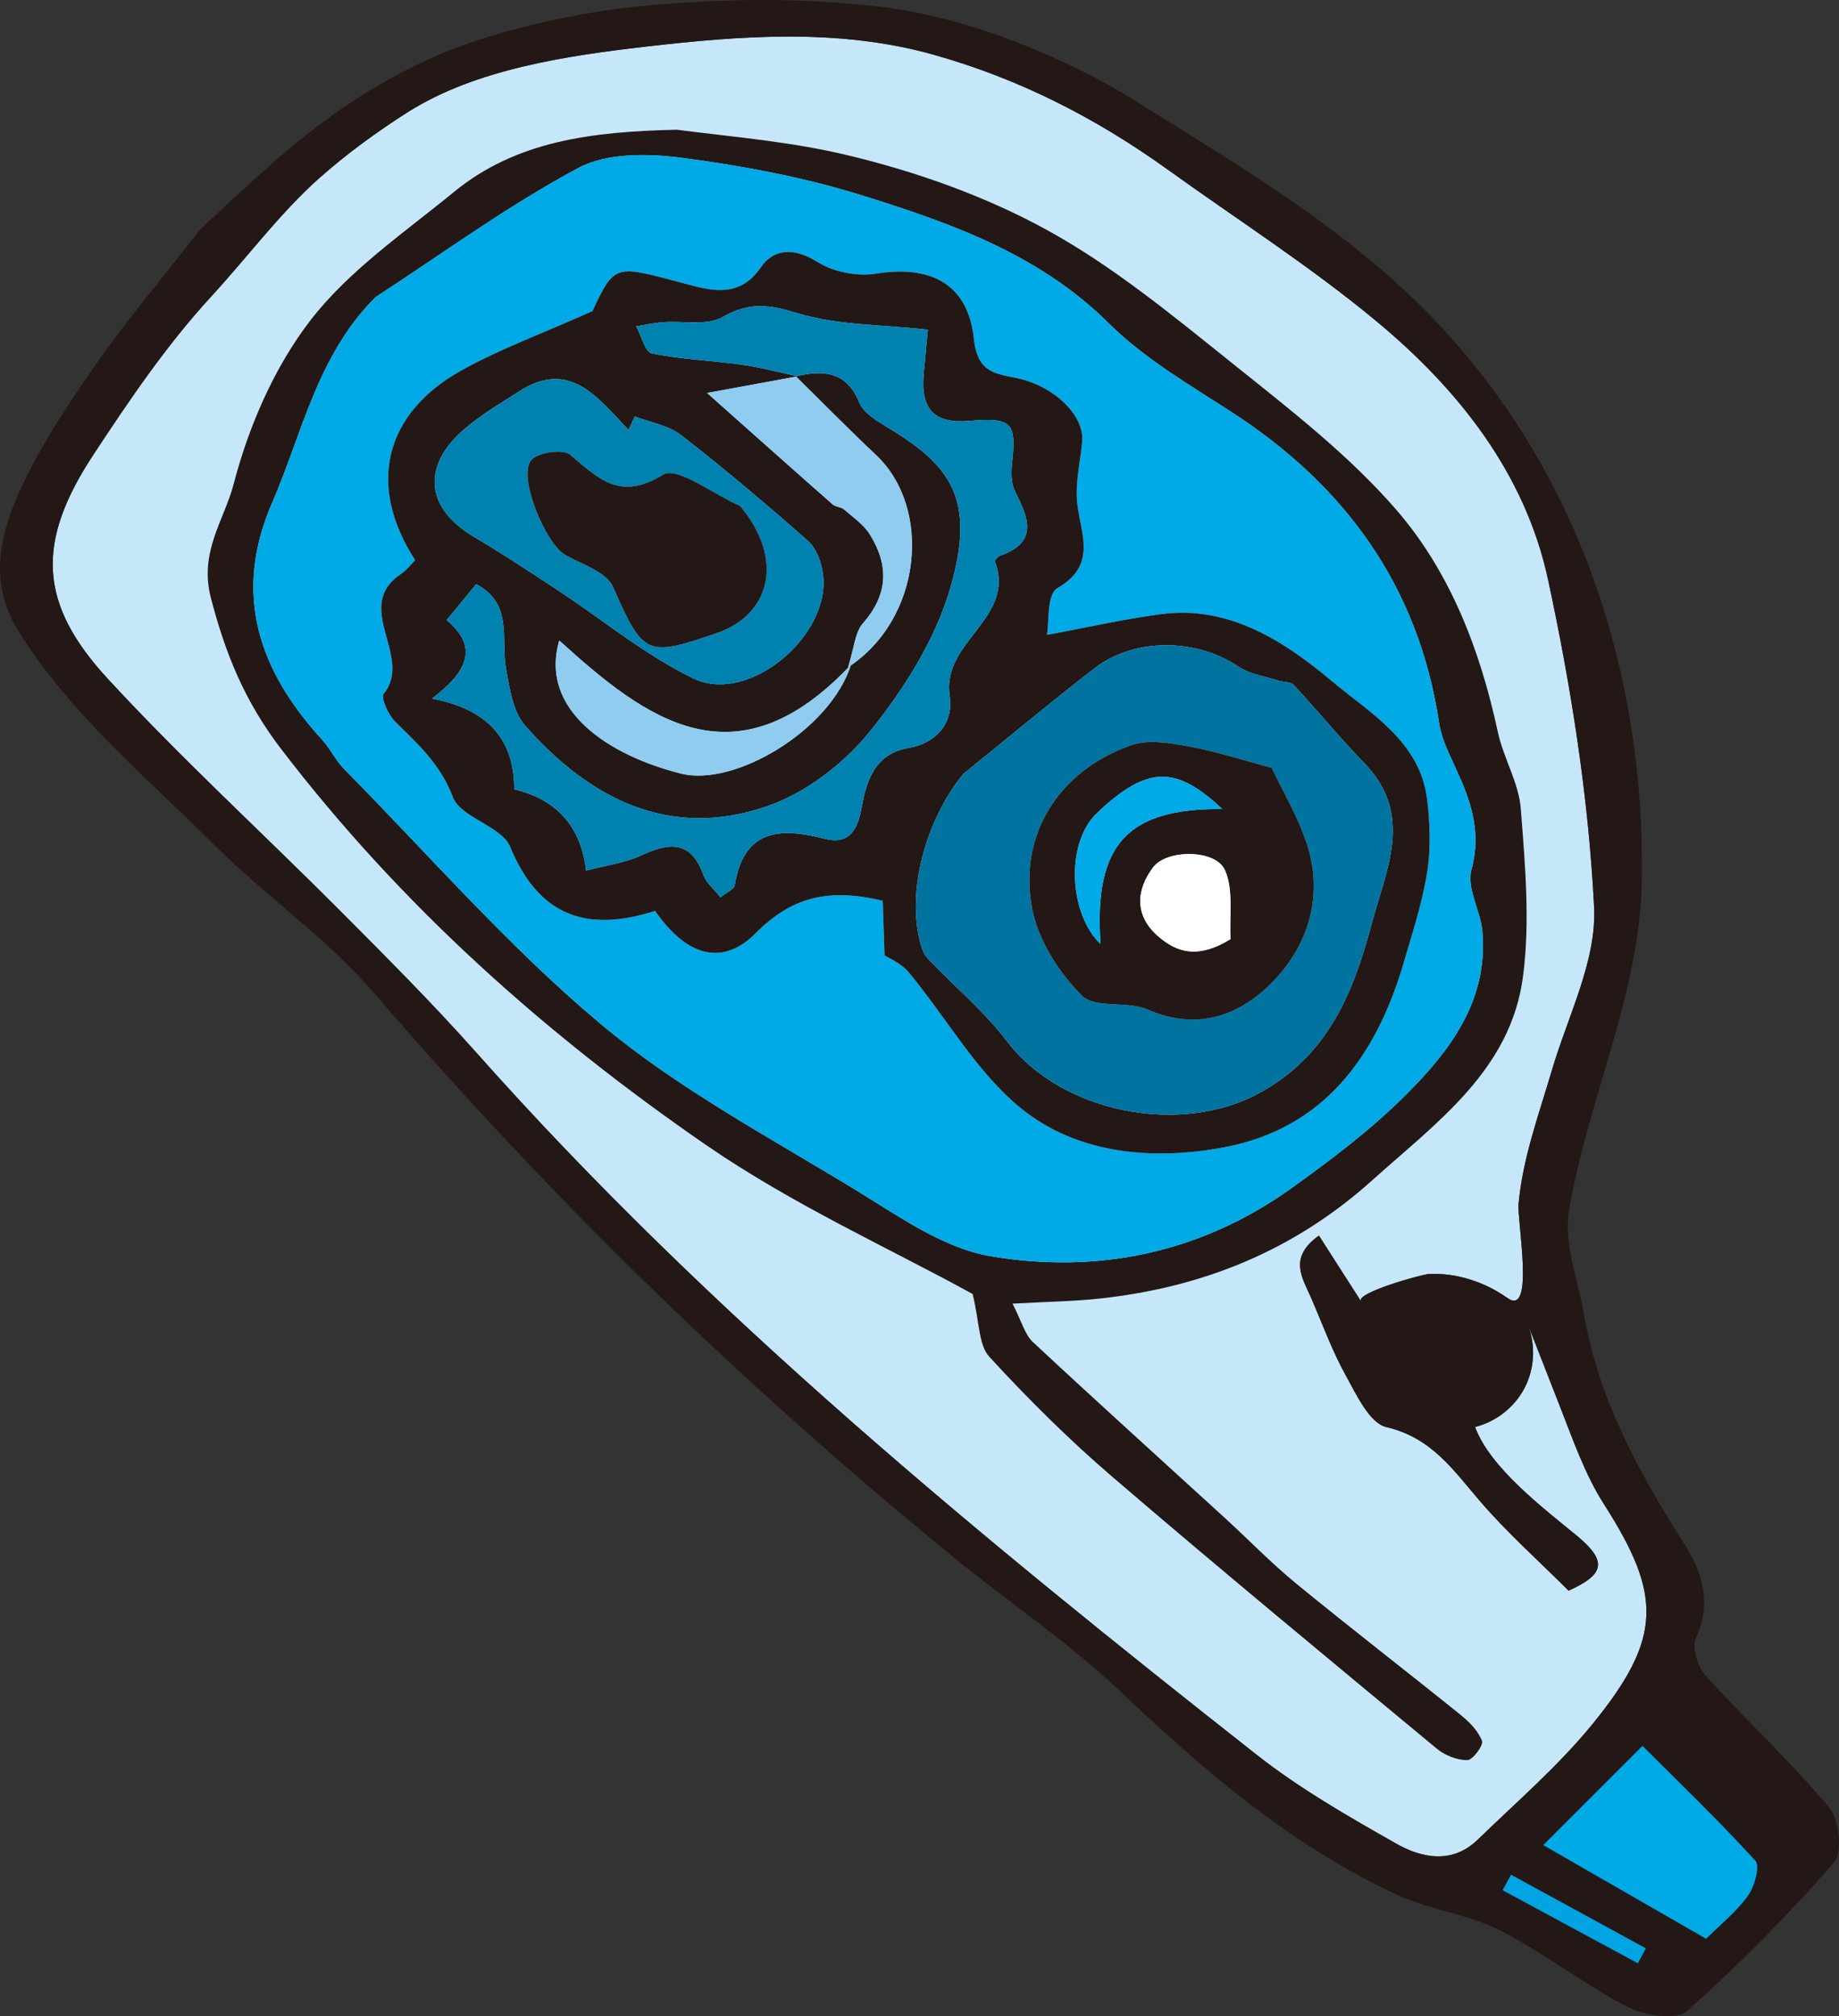
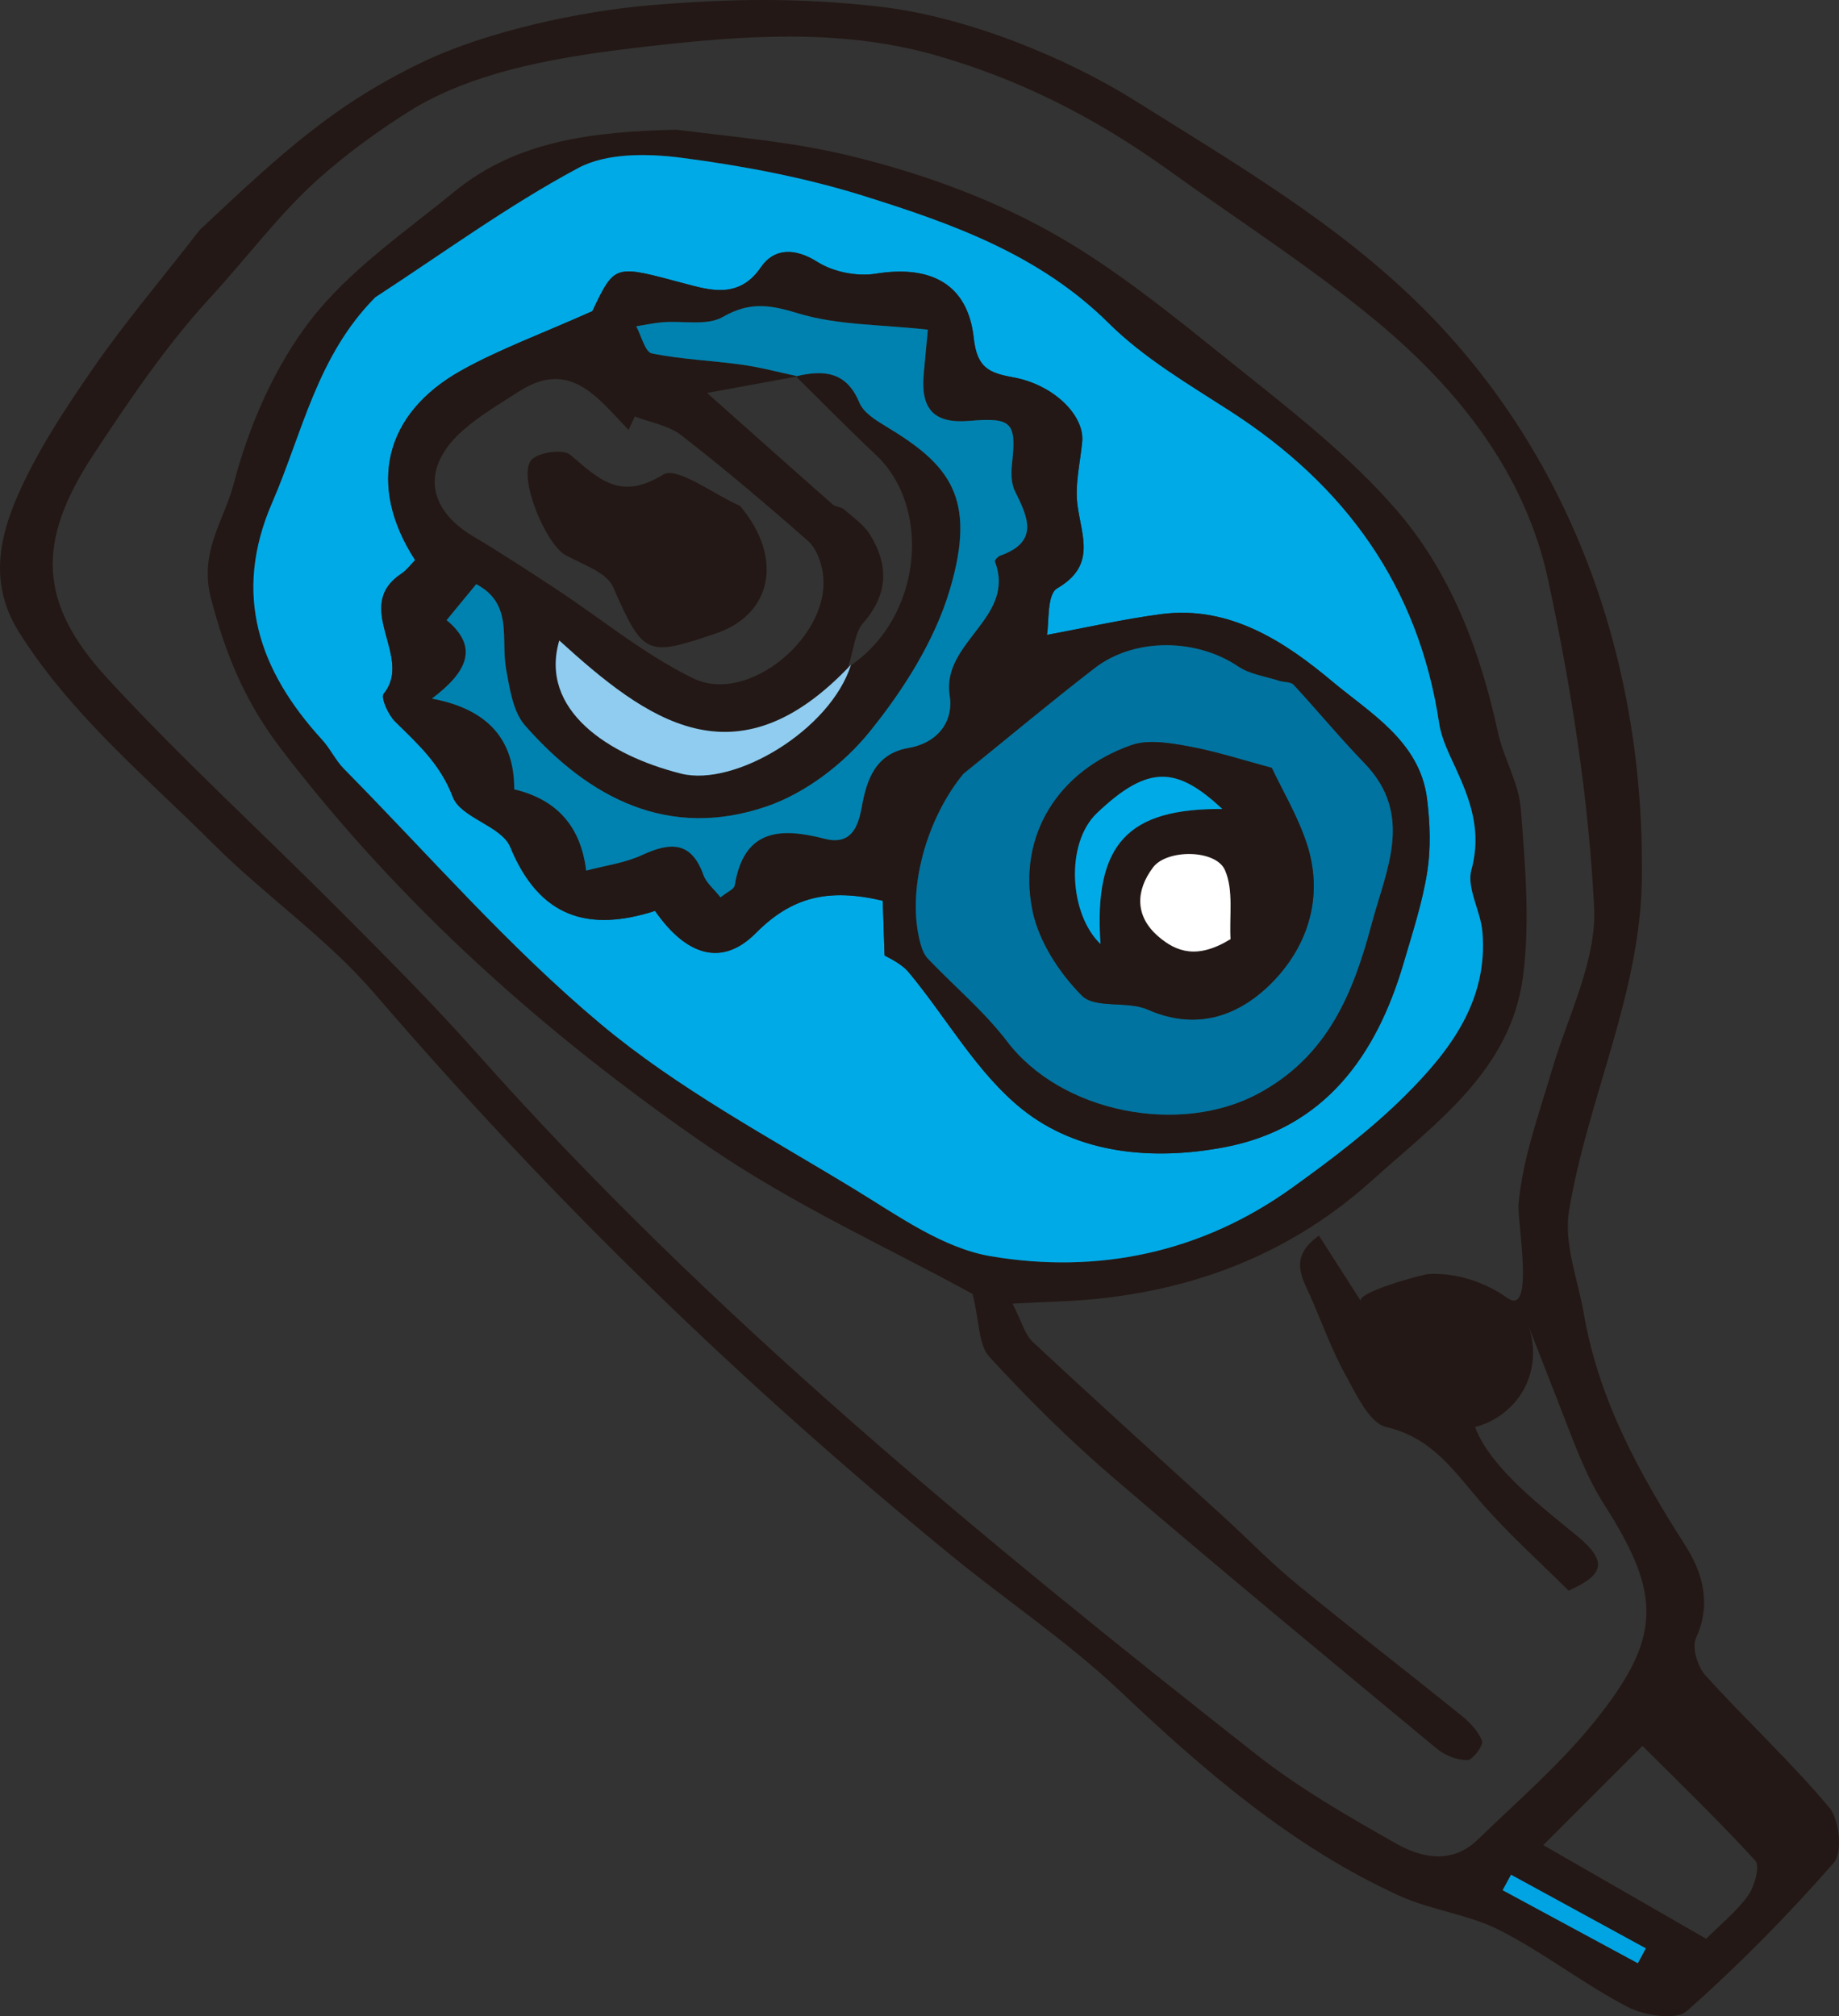
<svg xmlns="http://www.w3.org/2000/svg" id="Layer_2" data-name="Layer 2" width="192.343" height="210.909" viewBox="0 0 192.343 210.909">
  <rect x="0" y="0" width="192.343" height="210.909" fill="#333333" stroke="none" />
  <g id="matome">
    <g>
-       <path d="m159.791,138.538c.841,2.116.722,4.592-.318,6.617-1.04,2.026-2.984,3.566-5.194,4.115,1.577,4.313,7.259,8.577,10.673,11.4,3.249,2.687,2.806,4.062-.892,5.724-3.125-3.125-6.445-6.075-9.31-9.416-2.774-3.235-5.044-6.599-9.75-7.697-1.761-.411-3.128-3.383-4.254-5.42-1.44-2.604-2.457-5.443-3.653-8.181-.897-2.052-2.351-4.138.854-6.429,1.49,2.324,2.939,4.586,4.397,6.862-.563-.879,6.378-2.809,7.102-2.844,2.904-.143,5.847.833,8.213,2.508,2.898,2.052,1.009-8.033,1.168-9.824.428-4.796,2.127-9.371,3.474-13.959,1.669-5.686,4.711-11.498,4.427-17.117-.579-11.471-2.391-22.978-4.812-34.23-2.387-11.094-9.348-19.903-17.942-27.036-6.907-5.733-14.524-10.611-21.829-15.863-7.513-5.401-15.579-9.535-24.58-12.048-9.852-2.751-20.09-1.975-30.117-.811-8.184.95-17.681,2.336-24.793,6.841-3.19,2.02-6.454,4.4-9.321,6.957-4.079,3.637-7.547,8.317-11.254,12.342-4.639,5.038-8.55,10.812-12.328,16.559-5.976,9.089-5.763,15.507,1.486,23.38,7.746,8.413,16.217,16.156,24.297,24.266,4.863,4.882,9.745,9.764,14.318,14.912,24.344,27.413,52.821,50.77,81.538,73.38,4.526,3.564,9.607,6.474,14.636,9.327,2.697,1.531,5.874,2.161,8.529-.414,4.075-3.952,8.426-7.701,11.995-12.078,7.373-9.043,7.265-13.532,1.215-23.005-2.002-3.135-3.256-6.779-4.629-10.277-1.107-2.819-2.362-6.069-3.344-8.541Z" style="fill: #c6e7f9;" />
      <path d="m20.892,24.051c8.757-8.232,14.189-13.217,23.49-17.644,6.624-3.152,16.426-5.258,23.639-5.859,8.404-.7,15.483-.805,23.832.13,9.139,1.023,19.643,5.32,26.852,9.846,10.518,6.604,21.303,12.89,30.156,21.739,15.862,15.855,23.208,37.535,22.862,59.791-.187,11.988-5.676,22.903-7.621,34.618-.569,3.426.941,7.208,1.566,10.82,1.545,8.931,5.79,16.644,10.601,24.178,1.796,2.814,2.768,6.093,1.118,9.669-.45.975.153,2.995.974,3.901,4.242,4.69,8.906,9.01,12.967,13.843,1.056,1.256,1.405,4.705.488,5.753-4.802,5.482-9.94,10.715-15.4,15.539-1.115.985-4.432.47-6.173-.434-4.607-2.393-8.757-5.673-13.38-8.028-3.284-1.673-7.191-2.089-10.561-3.632-11.173-5.117-20.313-13.01-29.173-21.398-5.45-5.159-11.777-9.382-17.607-14.152-21.971-17.975-41.814-37.241-60.362-58.818-4.95-5.759-11.401-10.199-16.813-15.597-7.094-7.076-14.878-13.506-20.34-22.157-3.105-4.918-2.151-9.732-.186-14.249,2.059-4.734,4.991-9.145,7.943-13.42,3.195-4.628,6.855-8.936,11.13-14.438Zm138.899,114.487c.841,2.116.722,4.592-.318,6.617-1.04,2.026-2.984,3.566-5.194,4.115,1.577,4.313,7.259,8.577,10.673,11.4,3.249,2.687,2.806,4.062-.892,5.724-3.125-3.125-6.445-6.075-9.31-9.416-2.774-3.235-5.044-6.599-9.75-7.697-1.761-.411-3.128-3.383-4.254-5.42-1.44-2.604-2.457-5.443-3.653-8.181-.897-2.052-2.351-4.138.854-6.429,1.49,2.324,2.939,4.586,4.397,6.862-.563-.879,6.378-2.809,7.102-2.844,2.904-.143,5.847.833,8.213,2.508,2.898,2.052,1.009-8.033,1.168-9.824.428-4.796,2.127-9.371,3.474-13.959,1.669-5.686,4.711-11.498,4.427-17.117-.579-11.471-2.391-22.978-4.812-34.23-2.387-11.094-9.348-19.903-17.942-27.036-6.907-5.733-14.524-10.611-21.829-15.863-7.513-5.401-15.579-9.535-24.58-12.048-9.852-2.751-20.09-1.975-30.117-.811-8.184.95-17.681,2.336-24.793,6.841-3.19,2.02-6.454,4.4-9.321,6.957-4.079,3.637-7.547,8.317-11.254,12.342-4.639,5.038-8.55,10.812-12.328,16.559-5.976,9.089-5.763,15.507,1.486,23.38,7.746,8.413,16.217,16.156,24.297,24.266,4.863,4.882,9.745,9.764,14.318,14.912,24.344,27.413,52.821,50.77,81.538,73.38,4.526,3.564,9.607,6.474,14.636,9.327,2.697,1.531,5.874,2.161,8.529-.414,4.075-3.952,8.426-7.701,11.995-12.078,7.373-9.043,7.265-13.532,1.215-23.005-2.002-3.135-3.256-6.779-4.629-10.277-1.107-2.819-2.362-6.069-3.344-8.541Zm1.622,54.469c5.867,3.374,11.262,6.477,17.036,9.798,1.462-1.462,3.154-2.812,4.371-4.504.693-.964,1.284-3.098.774-3.657-3.942-4.313-8.165-8.369-11.807-12.012l-10.374,10.374Zm-3.373,3.1l-.88,1.62c4.714,2.546,9.429,5.092,14.143,7.638.279-.519.559-1.038.838-1.557-4.7-2.567-9.401-5.134-14.101-7.701Z" style="fill: #231815;" />
-       <path d="m161.413,193.007l10.374-10.374c3.643,3.643,7.865,7.699,11.807,12.012.511.559-.08,2.693-.774,3.657-1.217,1.691-2.909,3.041-4.371,4.504-5.774-3.321-11.169-6.424-17.036-9.798Z" style="fill: #00aae7;" />
      <path d="m158.04,196.107c4.7,2.567,9.401,5.134,14.101,7.701-.279.519-.559,1.038-.838,1.557-4.714-2.546-9.429-5.092-14.143-7.638l.88-1.62Z" style="fill: #00a4e3;" />
      <path d="m105.9,136.367c.955,1.853,1.278,3.222,2.133,4.02,6.637,6.196,13.381,12.278,20.081,18.406,2.502,2.288,4.868,4.738,7.485,6.883,5.666,4.644,11.472,9.116,17.174,13.717.91.735,1.836,1.674,2.233,2.717.172.452-.969,2.002-1.525,2.008-1.068.012-2.343-.482-3.187-1.182-11.366-9.428-22.751-18.835-33.955-28.453-4.543-3.899-8.82-8.148-12.867-12.559-1.133-1.235-1.017-3.615-1.743-6.563-8.512-4.692-18.799-9.321-27.932-15.622-16.763-11.565-31.887-25.041-44.4-41.399-3.8-4.967-5.807-9.904-7.341-15.794-1.255-4.82,1.403-8.155,2.371-11.876,1.576-6.055,4.256-12.26,8.054-17.178,4.04-5.231,9.818-9.168,15.029-13.435,6.534-5.35,14.467-6.284,23.266-6.488,6.276.806,11.931,1.239,18.009,2.702,7.171,1.725,14.369,4.289,20.81,7.84,6.936,3.824,13.181,8.998,19.407,13.984,5.949,4.765,12.09,9.521,17.042,15.237,5.66,6.534,8.778,14.696,10.617,23.247.586,2.725,2.193,5.304,2.401,8.021.448,5.841.986,11.82.226,17.576-1.29,9.767-9.026,15.226-15.785,21.305-8.149,7.329-17.666,11.172-28.396,12.346-2.796.306-5.622.339-9.208.541ZM39.263,31.094c-6.113,6.139-7.645,14.237-10.791,21.481-4.16,9.578-1.405,17.563,5.229,24.815.853.932,1.402,2.15,2.285,3.044,8.867,8.987,17.205,18.613,26.846,26.682,8.068,6.753,17.581,11.818,26.632,17.339,4.494,2.741,9.172,6.107,14.146,6.951,11.203,1.9,22.042-.352,31.492-7.135,4.153-2.981,8.286-6.105,11.894-9.701,4.655-4.64,8.673-9.901,8.048-17.108-.19-2.196-1.67-4.57-1.147-6.476,1.088-3.97-.077-7.219-1.634-10.607-.703-1.529-1.5-3.108-1.745-4.741-2.158-14.352-9.853-24.898-21.883-32.649-4.385-2.825-9.014-5.539-12.671-9.171-7.232-7.181-16.352-10.416-25.601-13.315-6.174-1.936-12.638-3.156-19.064-3.995-3.543-.463-7.837-.527-10.811,1.064-7.375,3.945-14.186,8.946-21.224,13.522Z" style="fill: #231815;" />
      <path d="m39.263,31.094c7.037-4.576,13.848-9.577,21.224-13.522,2.974-1.591,7.268-1.526,10.811-1.064,6.426.839,12.89,2.059,19.064,3.995,9.249,2.9,18.369,6.135,25.601,13.315,3.657,3.631,8.286,6.345,12.671,9.171,12.03,7.751,19.725,18.297,21.883,32.649.245,1.633,1.042,3.212,1.745,4.741,1.557,3.387,2.723,6.636,1.634,10.607-.522,1.906.957,4.281,1.147,6.476.625,7.206-3.393,12.468-8.048,17.108-3.608,3.595-7.741,6.72-11.894,9.701-9.45,6.783-20.29,9.036-31.492,7.135-4.974-.844-9.651-4.209-14.146-6.951-9.051-5.521-18.564-10.587-26.632-17.339-9.64-8.069-17.979-17.695-26.846-26.682-.883-.895-1.432-2.112-2.285-3.044-6.633-7.251-9.389-15.237-5.229-24.815,3.147-7.245,4.679-15.342,10.791-21.481Zm53.256,68.848c.336.228,1.707.786,2.542,1.789,3.957,4.758,7.093,10.475,11.799,14.263,5.942,4.782,13.823,5.407,21.179,4.02,10.455-1.971,15.921-9.553,18.771-19.292.92-3.146,1.957-6.292,2.465-9.514.394-2.497.295-5.141-.021-7.665-.751-6.002-6.011-8.99-9.885-12.24-4.891-4.102-10.716-8.012-17.916-7.061-3.962.524-7.875,1.417-11.952,2.171.238-1.258-.025-4.234,1.07-4.87,4.112-2.39,2.55-5.458,2.122-8.716-.283-2.153.291-4.42.496-6.634.251-2.719-2.962-5.956-7.225-6.724-2.546-.459-3.78-1.008-4.119-4.114-.619-5.668-4.522-7.652-10.248-6.725-1.951.316-4.449-.179-6.107-1.233-2.421-1.538-4.581-1.395-5.914.57-2.265,3.34-5.377,2.379-7.911,1.709-7.372-1.951-7.312-2.177-9.71,2.873-5.346,2.388-9.686,3.965-13.669,6.183-8.134,4.529-9.911,12.082-4.864,19.859-.461.461-.888,1.051-1.455,1.43-5.195,3.463,1.326,8.679-1.834,12.548-.33.404.475,2.204,1.192,2.911,2.391,2.354,4.729,4.449,6.037,7.893.829,2.183,5.099,3.026,6.003,5.221,3.067,7.45,8.238,8.908,15.148,6.692,3.239,4.656,6.979,5.905,10.535,2.325,3.769-3.795,7.583-4.728,13.276-3.39.058,1.688.124,3.617.196,5.722Z" style="fill: #00aae7;" />
      <path d="m92.519,99.943c-.072-2.105-.138-4.033-.196-5.722-5.692-1.339-9.506-.405-13.276,3.39-3.556,3.58-7.296,2.332-10.535-2.325-6.91,2.216-12.081.758-15.148-6.692-.904-2.195-5.173-3.037-6.003-5.221-1.308-3.444-3.646-5.539-6.037-7.893-.717-.706-1.522-2.506-1.192-2.911,3.16-3.869-3.361-9.085,1.834-12.548.568-.378.994-.968,1.455-1.43-5.047-7.777-3.27-15.33,4.864-19.859,3.983-2.218,8.323-3.794,13.669-6.183,2.398-5.05,2.338-4.824,9.71-2.873,2.533.67,5.646,1.631,7.911-1.709,1.332-1.965,3.493-2.108,5.914-.57,1.658,1.053,4.157,1.549,6.107,1.233,5.726-.927,9.629,1.057,10.248,6.725.339,3.106,1.573,3.655,4.119,4.114,4.263.768,7.476,4.004,7.225,6.724-.205,2.214-.779,4.481-.496,6.634.428,3.258,1.99,6.326-2.122,8.716-1.096.637-.832,3.613-1.07,4.87,4.077-.753,7.99-1.647,11.952-2.171,7.2-.952,13.025,2.959,17.916,7.061,3.874,3.249,9.134,6.238,9.885,12.24.316,2.524.414,5.169.021,7.665-.508,3.221-1.545,6.368-2.465,9.514-2.85,9.739-8.315,17.322-18.771,19.292-7.356,1.387-15.236.762-21.179-4.02-4.706-3.788-7.843-9.505-11.799-14.263-.835-1.004-2.206-1.561-2.542-1.789Zm-9.075-60.58c-2.803.515-5.607,1.03-9.49,1.744,5.028,4.471,9.078,8.086,13.153,11.672.3.265.857.237,1.159.5.953.827,2.066,1.588,2.713,2.626,1.994,3.202,1.936,6.264-.712,9.281-.859.978-.934,2.643-1.564,4.608,7.715-5.012,8.845-16.624,2.919-22.199-2.852-2.683-5.593-5.483-8.384-8.23,2.875-.685,5.285-.544,6.646,2.758.428,1.039,1.721,1.841,2.782,2.48,6.585,3.969,9.565,7.376,6.671,17.098-1.592,5.347-4.851,10.481-8.4,14.868-2.709,3.349-6.705,6.399-10.744,7.784-10.217,3.502-18.555-.81-25.284-8.467-1.269-1.444-1.604-3.861-1.98-5.9-.573-3.105.776-6.834-3.122-8.877-1.02,1.24-1.948,2.368-3.095,3.761,3.32,2.752,2.295,5.326-1.539,8.208,5.992,1.117,8.633,4.423,8.61,9.489q6.697,1.586,7.524,8.503c2.009-.536,4.042-.796,5.816-1.616,2.938-1.358,5.167-1.52,6.449,2.073.293.821,1.096,1.461,1.786,2.34.696-.565,1.421-.855,1.485-1.251.956-5.881,4.734-6.084,9.391-4.881,2.661.688,3.486-1.037,3.887-3.283.519-2.904,1.442-5.612,4.891-6.21,3.123-.541,4.733-2.816,4.315-5.471-.89-5.656,6.974-8.11,4.729-14.033-.047-.123.309-.527.544-.61,4.108-1.454,2.921-4.008,1.546-6.761-.409-.82-.401-1.951-.296-2.908.47-4.281-.024-4.808-4.462-4.432-3.638.308-5.096-1.157-4.785-4.829.136-1.602.301-3.201.444-4.711-4.941-.549-9.461-.454-13.57-1.708-2.967-.906-5.074-1.235-7.876.377-1.653.951-4.165.384-6.286.553-.929.074-1.847.281-2.77.427.536.985.925,2.686,1.633,2.831,3.082.631,6.266.739,9.394,1.178,1.978.277,3.921.803,5.871,1.217Zm17.32,41.585c-3.84,4.659-6.07,12.279-4.443,17.928.146.507.386,1.049.743,1.423,2.762,2.892,5.884,5.503,8.289,8.662,5.661,7.435,18.037,9.865,26.279,5.42,7.267-3.919,9.913-10.532,11.835-17.755,1.501-5.643,4.472-11.391-.775-16.803-2.558-2.638-4.896-5.489-7.395-8.186-.298-.321-.996-.252-1.493-.413-1.447-.47-3.08-.679-4.294-1.501-4.334-2.937-10.827-3.063-15.022.175-4.648,3.588-9.155,7.359-13.724,11.051Zm-34.367-37.381c-.219.469-.437.937-.656,1.406-3.182-3.301-6.1-7.473-11.44-4.035-2.015,1.298-4.122,2.522-5.904,4.099-4.333,3.836-3.789,8.173,1.119,11.086,2.919,1.733,5.761,3.599,8.6,5.464,4.79,3.148,9.285,6.887,14.392,9.374,5.82,2.834,14.558-4.581,13.548-11.05-.183-1.169-.686-2.567-1.527-3.308-4.326-3.813-8.734-7.545-13.286-11.083-1.323-1.028-3.215-1.323-4.847-1.954Zm22.61,25.965c-12.055,12.813-21.404,5.745-30.511-2.533-2.123,7.268,5.143,12.023,12.751,13.928,5.608,1.404,15.612-4.562,17.76-11.395Z" style="fill: #231815;" />
      <path d="m100.764,80.948c4.568-3.691,9.075-7.463,13.724-11.051,4.195-3.238,10.687-3.113,15.022-.175,1.214.822,2.847,1.031,4.294,1.501.497.161,1.195.091,1.493.413,2.499,2.697,4.838,5.548,7.395,8.186,5.247,5.412,2.277,11.161.775,16.803-1.922,7.223-4.568,13.836-11.835,17.755-8.242,4.445-20.617,2.015-26.279-5.42-2.405-3.159-5.527-5.77-8.289-8.662-.357-.373-.597-.916-.743-1.423-1.627-5.649.603-13.269,4.443-17.928Zm32.249-.628c-2.993-.795-5.778-1.711-8.635-2.234-1.974-.362-4.253-.766-6.043-.14-7.629,2.669-11.916,9.444-10.354,17.254.649,3.247,2.804,6.566,5.179,8.951,1.376,1.382,4.751.521,6.879,1.457,5.296,2.33,9.785.544,13.193-3.025,3.633-3.805,5.193-8.896,3.477-14.233-.946-2.943-2.584-5.664-3.697-8.03Z" style="fill: #0073a0;" />
      <path d="m83.453,39.362c-1.959-.414-3.902-.939-5.88-1.217-3.128-.438-6.312-.547-9.394-1.178-.708-.145-1.097-1.846-1.633-2.831.923-.146,1.841-.353,2.77-.427,2.121-.169,4.634.398,6.286-.553,2.802-1.612,4.909-1.283,7.876-.377,4.108,1.254,8.629,1.159,13.57,1.708-.143,1.51-.308,3.109-.444,4.711-.311,3.673,1.146,5.138,4.785,4.829,4.438-.376,4.933.151,4.462,4.432-.105.957-.114,2.088.296,2.908,1.375,2.753,2.562,5.307-1.546,6.761-.235.083-.59.487-.544.61,2.245,5.923-5.62,8.377-4.729,14.033.418,2.654-1.192,4.929-4.315,5.471-3.449.598-4.372,3.306-4.891,6.21-.401,2.246-1.226,3.97-3.887,3.283-4.656-1.203-8.435-1-9.391,4.881-.064.396-.789.686-1.485,1.251-.69-.879-1.493-1.518-1.786-2.34-1.283-3.594-3.512-3.431-6.449-2.073-1.774.82-3.808,1.08-5.816,1.616q-.827-6.917-7.524-8.503c.024-5.066-2.618-8.372-8.61-9.489,3.834-2.882,4.859-5.456,1.539-8.208,1.147-1.394,2.075-2.522,3.095-3.761,3.898,2.044,2.55,5.772,3.122,8.877.376,2.04.711,4.457,1.98,5.9,6.729,7.657,15.068,11.969,25.284,8.467,4.04-1.385,8.035-4.435,10.744-7.784,3.55-4.387,6.809-9.522,8.4-14.868,2.894-9.722-.086-13.129-6.671-17.098-1.061-.639-2.353-1.441-2.782-2.48-1.361-3.301-3.771-3.443-6.646-2.758l.214-.004Z" style="fill: #0082b0;" />
-       <path d="m66.397,43.568c1.631.631,3.524.926,4.847,1.954,4.552,3.538,8.96,7.269,13.286,11.083.841.741,1.344,2.139,1.527,3.308,1.009,6.469-7.728,13.884-13.548,11.05-5.107-2.487-9.602-6.226-14.392-9.374-2.838-1.865-5.681-3.731-8.6-5.464-4.908-2.914-5.452-7.25-1.119-11.086,1.782-1.577,3.889-2.801,5.904-4.099,5.34-3.438,8.258.734,11.44,4.035.218-.469.437-.937.656-1.406Zm11.003,9.355c-2.751-1.2-6.594-4.17-8.05-3.271-4.56,2.813-6.767.385-9.731-2.09-.747-.624-3.418-.232-4.075.593-1.392,1.749,1.512,8.75,3.592,9.908,1.767.983,4.298,1.782,4.978,3.328,3.176,7.212,3.5,7.341,10.794,4.858,5.829-1.984,7.074-7.894,2.491-13.325Z" style="fill: #0082b0;" />
-       <path d="m83.239,39.366c2.791,2.747,5.533,5.547,8.384,8.23,5.925,5.575,4.796,17.186-2.919,22.199.63-1.965.705-3.63,1.564-4.608,2.648-3.016,2.706-6.078.712-9.281-.647-1.038-1.76-1.799-2.713-2.626-.303-.263-.859-.236-1.159-.5-4.075-3.586-8.125-7.201-13.153-11.672,3.883-.714,6.686-1.229,9.494-1.745.004,0-.21.004-.21.004Z" style="fill: #8fccf0;" />
      <path d="m89.007,69.533c-2.148,6.833-12.151,12.798-17.76,11.395-7.608-1.905-14.874-6.66-12.751-13.928,9.107,8.279,18.456,15.347,30.511,2.533Z" style="fill: #8fccf0;" />
      <path d="m133.013,80.32c1.112,2.366,2.75,5.086,3.697,8.03,1.716,5.337.156,10.429-3.477,14.233-3.408,3.569-7.897,5.355-13.193,3.025-2.129-.936-5.503-.075-6.879-1.457-2.375-2.385-4.53-5.704-5.179-8.951-1.562-7.81,2.724-14.585,10.354-17.254,1.789-.626,4.068-.222,6.043.14,2.857.523,5.642,1.439,8.635,2.234Zm-4.311,17.919c-.139-2.433.337-5.138-.586-7.223-.966-2.183-6.072-2.196-7.511-.288-1.827,2.42-1.92,5.089.522,7.209,1.892,1.642,4.095,2.444,7.575.302Zm-.855-13.614c-4.704-4.37-7.664-4.766-13.126.44-3.321,3.165-2.89,10.555.383,13.686-.739-10.574,2.945-14.188,12.744-14.126Z" style="fill: #231815;" />
      <path d="m77.401,52.923c4.584,5.431,3.338,11.341-2.491,13.325-7.294,2.483-7.618,2.354-10.794-4.858-.681-1.546-3.211-2.344-4.978-3.328-2.081-1.158-4.984-8.159-3.592-9.908.656-.825,3.328-1.217,4.075-.593,2.963,2.474,5.171,4.903,9.731,2.09,1.456-.898,5.299,2.071,8.05,3.271Z" style="fill: #231815;" />
      <path d="m128.702,98.239c-3.481,2.142-5.684,1.34-7.575-.302-2.442-2.12-2.349-4.788-.522-7.209,1.44-1.908,6.545-1.895,7.511.288.923,2.086.447,4.791.586,7.223Z" style="fill: #fff;" />
      <path d="m127.848,84.625c-9.799-.063-13.483,3.552-12.744,14.126-3.273-3.13-3.704-10.521-.383-13.686,5.462-5.206,8.422-4.81,13.126-.44Z" style="fill: #00aae7;" />
    </g>
  </g>
</svg>